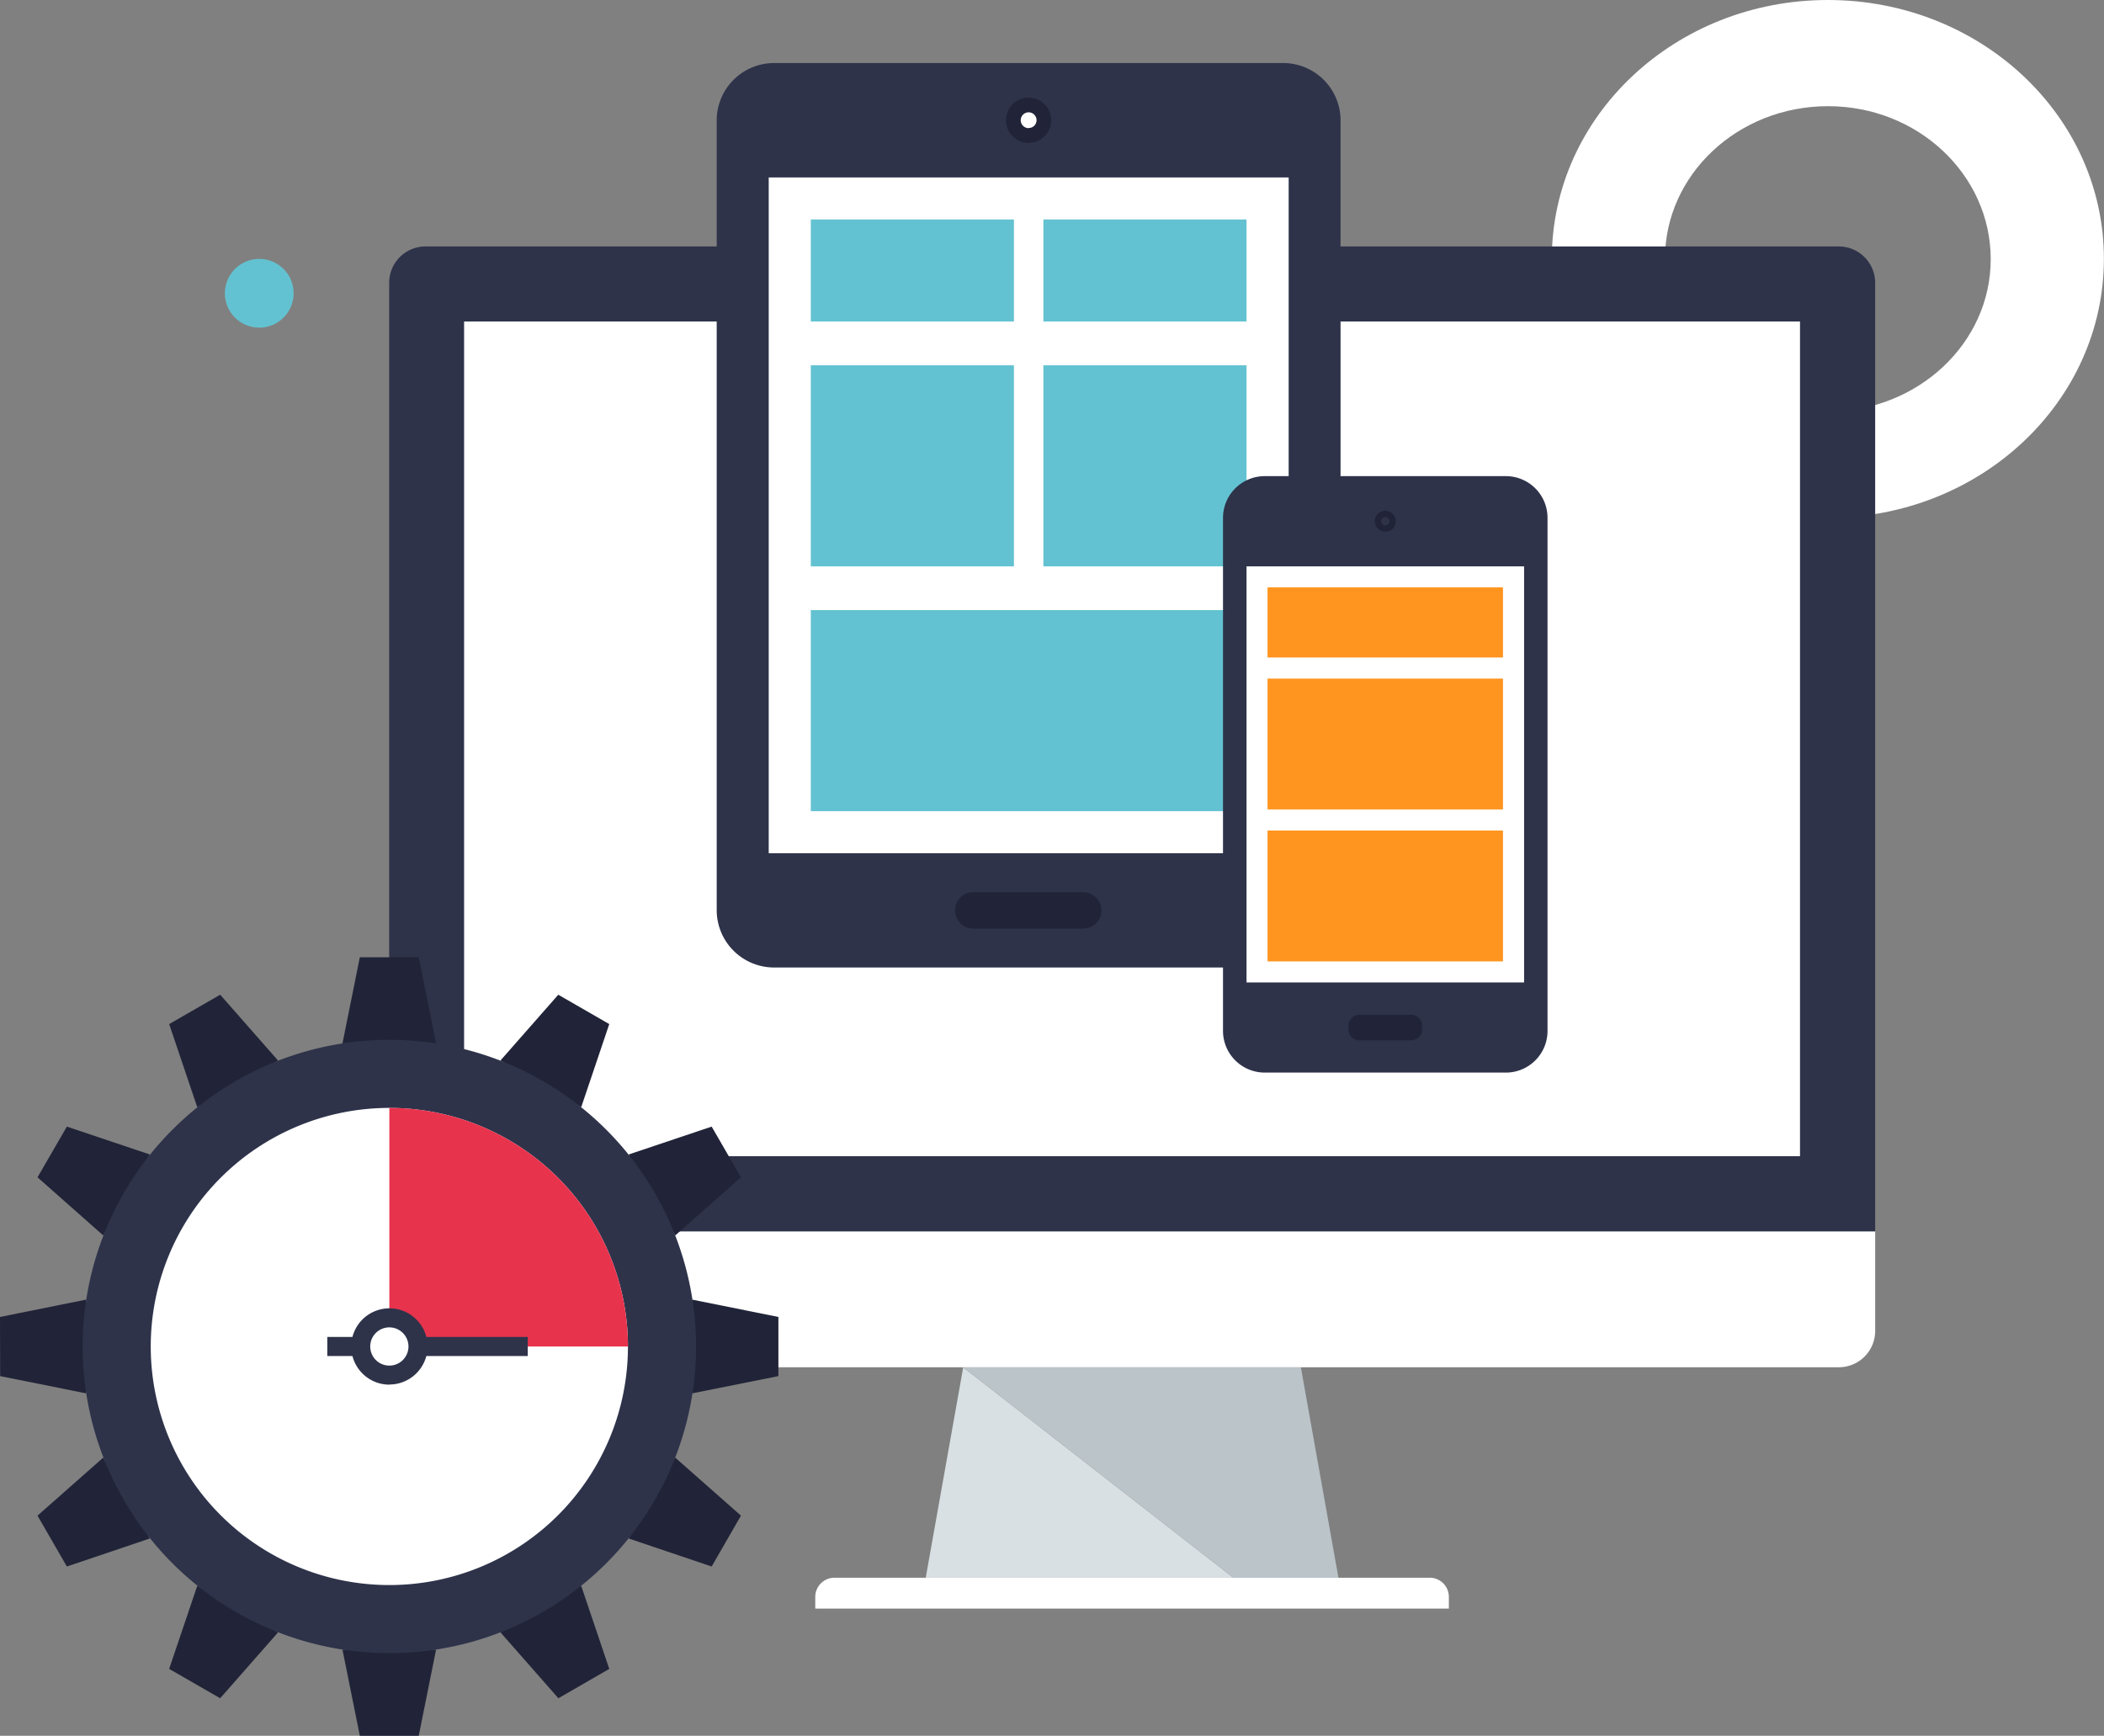
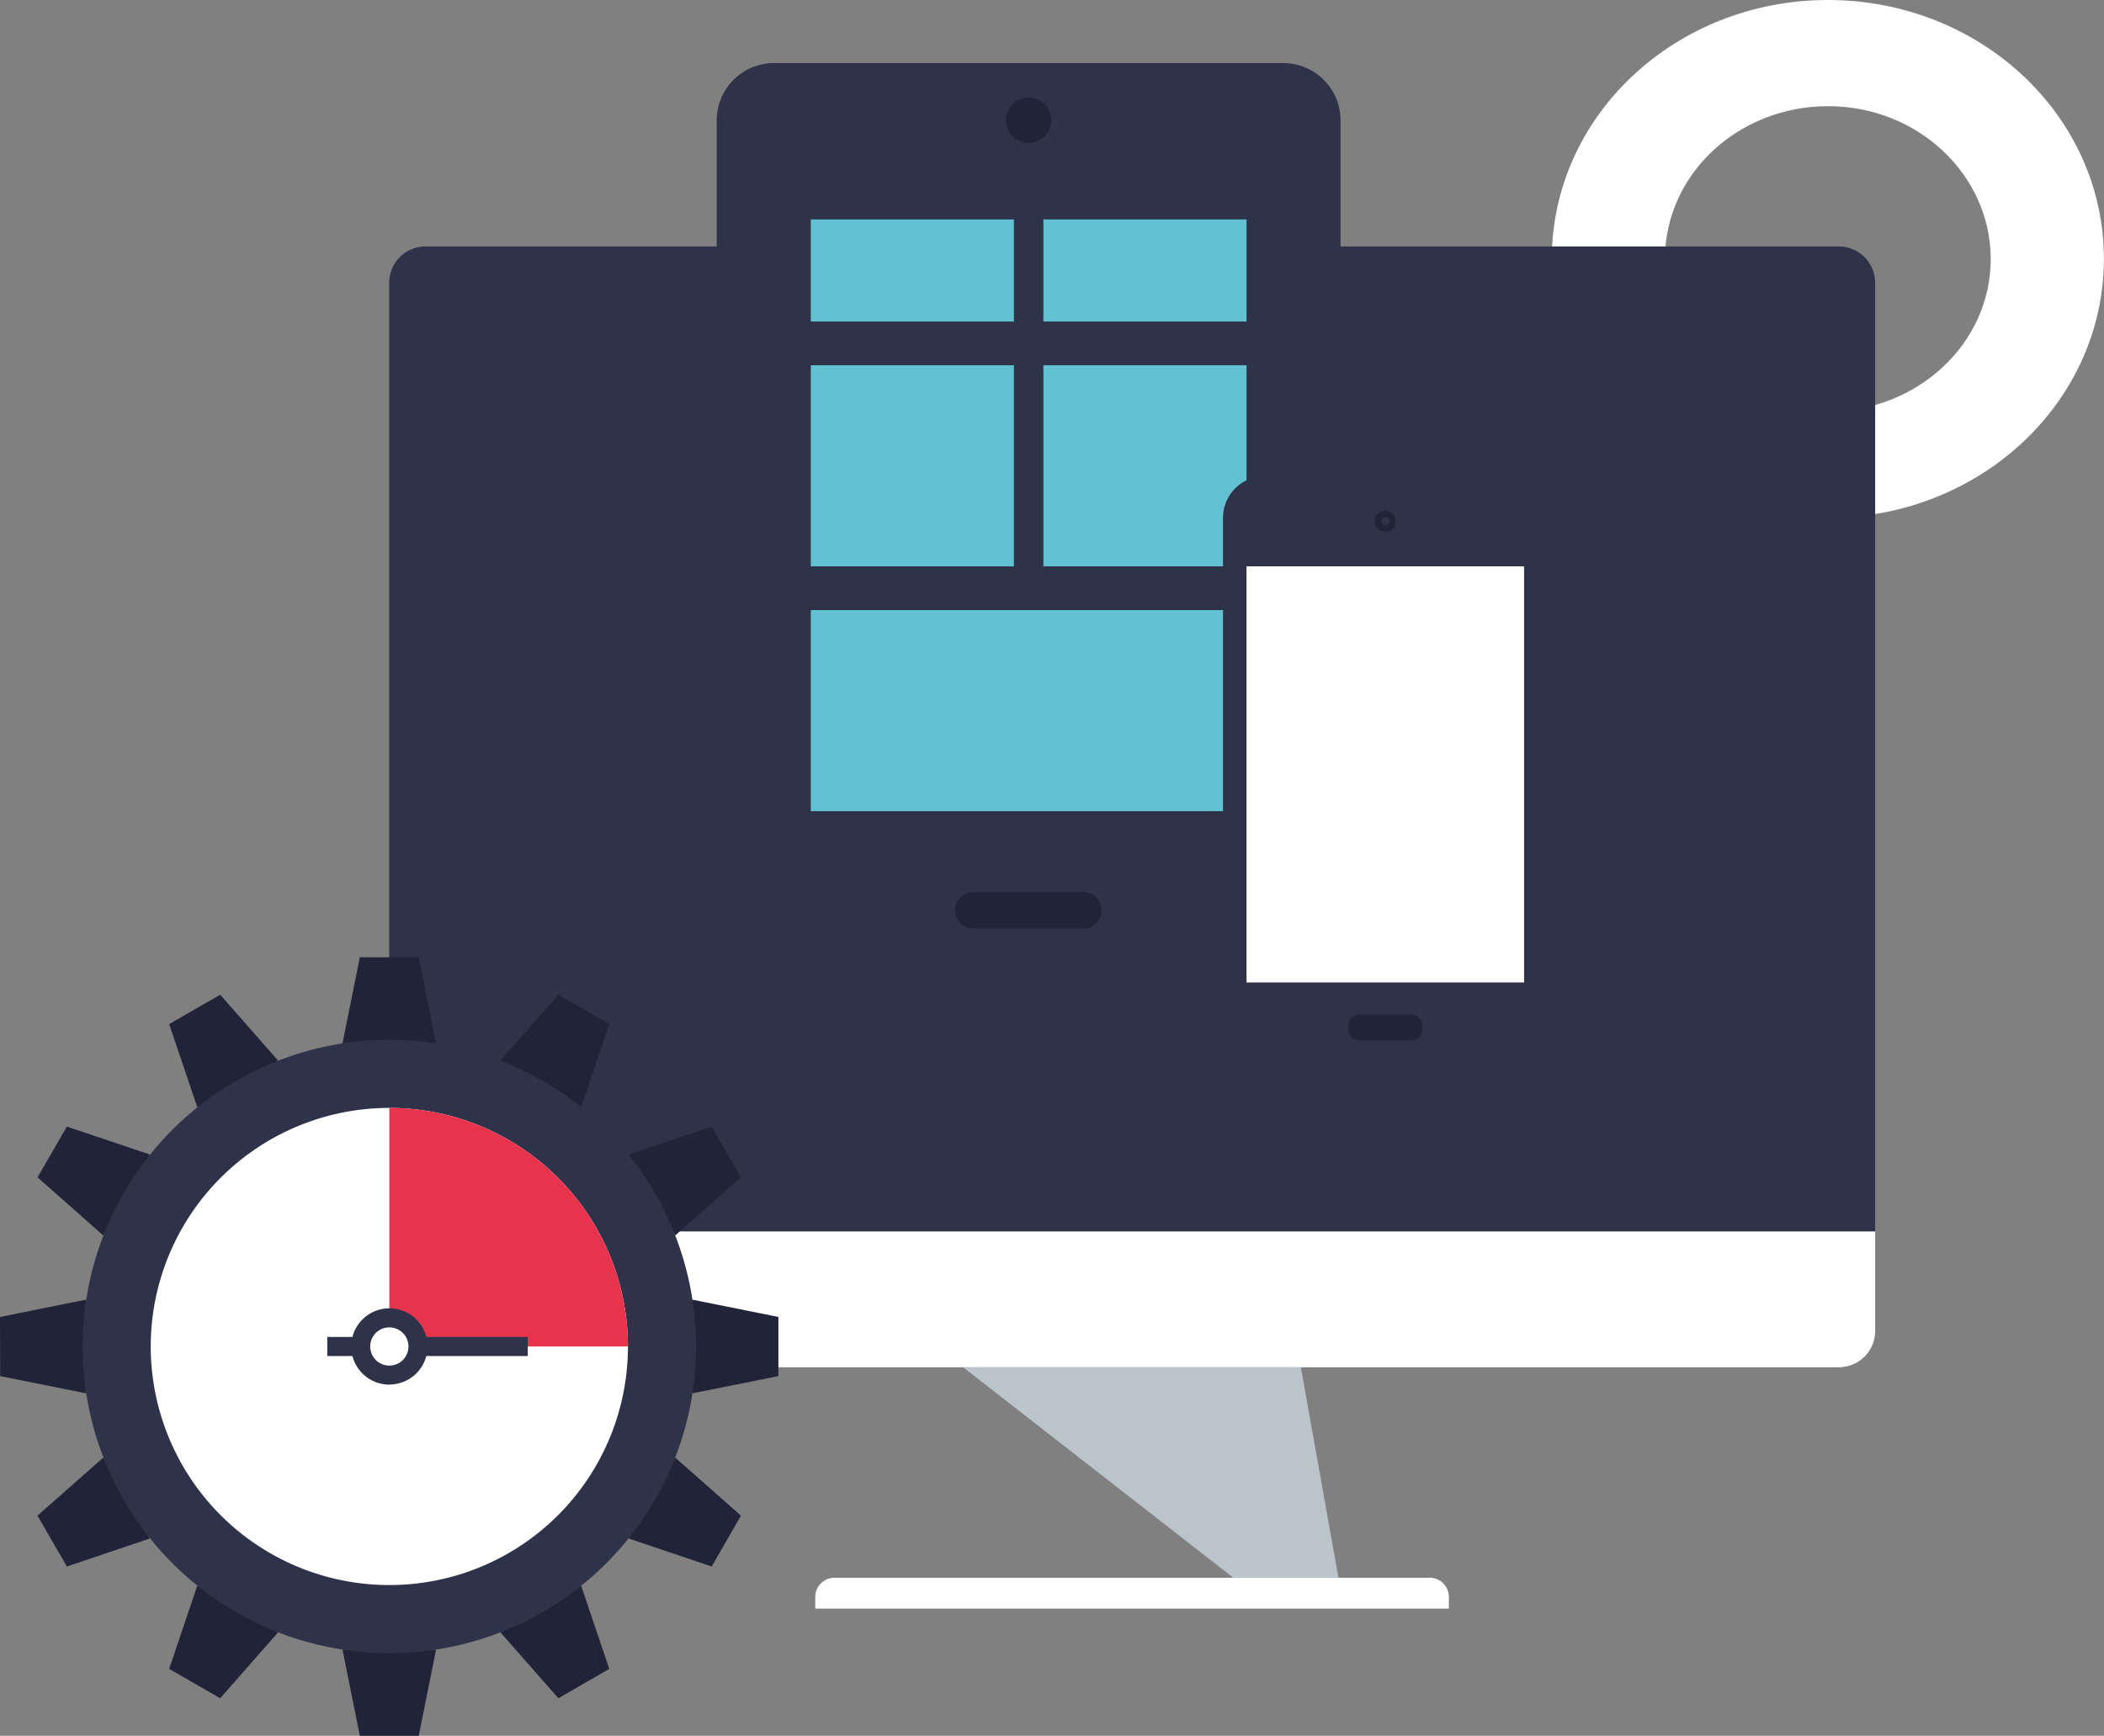
<svg xmlns="http://www.w3.org/2000/svg" viewBox="0 0 630.58 520.29">
  <rect x="0" y="0" width="630.58" height="520.29" fill="#808080" stroke="none" />
  <style>.A{isolation:isolate}.C{mix-blend-mode:multiply}</style>
  <g class="A">
    <g>
      <g>
        <path d="M499 77.6c0-25.27 21.84-45.73 48.8-45.77s48.77 20.5 48.83 45.77-21.88 45.74-48.83 45.8-48.73-20.52-48.8-45.8m48.8 77.62c45.71 0 82.73-34.73 82.75-77.62S593.54 0 547.83 0s-82.73 34.74-82.74 77.6 37.05 77.62 82.74 77.62" fill="#fff" />
        <g class="C">
-           <path d="M288.68 409.85h0l-11.23 63.06h123.69-31.52l-80.94-63.06z" fill="#d9e0e3" />
-         </g>
+           </g>
        <g class="C">
          <path d="M389.88 409.85h-101.2l80.94 63.06h31.52l-11.26-63.06z" fill="#bac4c9" />
        </g>
        <g fill="#fff">
          <path d="M434.23 482.17H244.34v-3.47a5.76 5.76 0 0 1 1.68-4.1 5.87 5.87 0 0 1 4.09-1.69h178.33a5.74 5.74 0 0 1 5.79 5.79zM562 369.08V399a10.88 10.88 0 0 1-10.89 10.82H127.47A10.89 10.89 0 0 1 116.62 399v-29.92z" />
        </g>
        <path d="M562,369.08V84.72a10.92,10.92,0,0,0-10.9-10.85H127.45a10.88,10.88,0,0,0-10.81,10.85V369.08Z" fill="#2e334a" />
-         <path d="M139.09 96.37h400.38v250.19H139.09z" fill="#fff" />
        <path d="M164.16 312.83h8.66v8.66h-8.66z" fill="#d9e0e3" />
        <path d="M401.77 272.88A17.19 17.19 0 0 1 384.63 290H231.94a17.2 17.2 0 0 1-17.14-17.14V36a17.2 17.2 0 0 1 17.14-17.1h152.69A17.19 17.19 0 0 1 401.77 36z" fill="#2e334a" />
        <path d="M308.27,42.82a6.78,6.78,0,0,1,0-13.56,6.78,6.78,0,1,1,0,13.56" fill="#212438" />
        <g fill="#fff">
-           <path d="M308.28 38.41a2.37 2.37 0 1 1 2.38-2.41 2.35 2.35 0 0 1-2.38 2.37m-77.89 14.81h155.83v202.56H230.39z" />
-         </g>
+           </g>
        <path d="M330.11,272.88a5.48,5.48,0,0,0-5.45-5.45H291.93a5.46,5.46,0,1,0,0,10.91h32.73a5.48,5.48,0,0,0,5.45-5.46" fill="#212438" />
        <g fill="#63c2d1">
          <path d="M243 65.78h60.88v30.59H243zm69.71 0h60.88v30.59h-60.88zM243 109.49h60.88v60.27H243zm69.71 0h60.88v60.27h-60.88zM243 182.87h130.6v60.27H243z" />
        </g>
        <path d="M451.36,142.72H379a12.51,12.51,0,0,0-12.46,12.47V309A12.51,12.51,0,0,0,379,321.5h72.36A12.48,12.48,0,0,0,463.8,309V155.19a12.49,12.49,0,0,0-12.44-12.47" fill="#2e334a" />
        <path d="M373.59 169.76h83.19v124.72h-83.19z" fill="#fff" />
        <g fill="#212438">
          <path d="M407.49 311.85a3.37 3.37 0 0 1-3.37-3.36v-1a3.36 3.36 0 0 1 3.37-3.35h15.41a3.35 3.35 0 0 1 3.33 3.35v1a3.36 3.36 0 0 1-3.33 3.36zm10.82-155.61a3.1 3.1 0 0 1-3.1 3.13 3.14 3.14 0 1 1 3.1-3.13" />
        </g>
        <path d="M416.44,156.24a1.24,1.24,0,0,1-1.23,1.24,1.25,1.25,0,1,1,1.23-1.24" fill="#2e334a" />
        <g fill="#ff941f">
-           <path d="M379.89 176.06h70.56v21.02h-70.56zm0 27.34h70.56v39.22h-70.56zm0 45.55h70.56v39.22h-70.56z" />
-         </g>
+           </g>
        <g fill="#212438">
          <path d="M125.5 286.94h-17.66l-5.2 25.81h28.05l-5.19-25.81zm-59.51 11.22l-15.29 8.8 8.42 24.92 24.22-13.98-17.35-19.74zm-45.95 39.53l-8.8 15.2 19.69 17.42 13.98-24.26-24.87-8.36zM0 394.75l.04 17.73 25.72 5.16v-28.08L0 394.75zm11.24 59.55l8.8 15.25 24.87-8.4-13.98-24.23-19.69 17.38zm39.46 45.94l15.29 8.8 17.35-19.75-24.22-13.96-8.42 24.91zm57.14 20.05h17.66l5.19-25.82h-28.05l5.2 25.82zm59.51-11.25l15.25-8.8-8.41-24.91-24.21 13.95 17.37 19.76zm45.94-39.49l8.78-15.25-19.69-17.38-13.97 24.23 24.88 8.4zm20-57.07v-17.73l-25.8-5.19v28.08l25.8-5.16zm-11.22-59.59l-8.78-15.2-24.88 8.36 13.97 24.26 19.69-17.42zm-39.47-45.93l-15.28-8.8-17.34 19.73 24.21 13.99 8.41-24.92z" />
        </g>
        <path d="M116.61,311.68a91.92,91.92,0,1,0,92,91.92,91.93,91.93,0,0,0-92-91.92" fill="#2e334a" />
        <path d="M188.2,403.6a71.51,71.51,0,1,1-71.51-71.51A71.51,71.51,0,0,1,188.2,403.6" fill="#fff" />
        <path d="M116.69,332.09V403.6H188.2a71.51,71.51,0,0,0-71.51-71.51" fill="#e8334d" />
        <path d="M125.26,403.6a8.58,8.58,0,1,1-8.57-8.58,8.57,8.57,0,0,1,8.57,8.58" fill="#fff" />
        <g fill="#2e334a">
          <path d="M116.69,397.87a5.73,5.73,0,1,0,5.73,5.73,5.74,5.74,0,0,0-5.73-5.73m0,17.17a11.44,11.44,0,1,1,11.46-11.44A11.46,11.46,0,0,1,116.69,415" />
          <path d="M98.09 400.74h10.02v5.72H98.09zm27.17 0h32.91v5.72h-32.91z" />
        </g>
-         <path d="M88,87.89A10.3,10.3,0,1,1,77.7,77.61,10.29,10.29,0,0,1,88,87.89" fill="#63c2d1" />
      </g>
    </g>
  </g>
</svg>